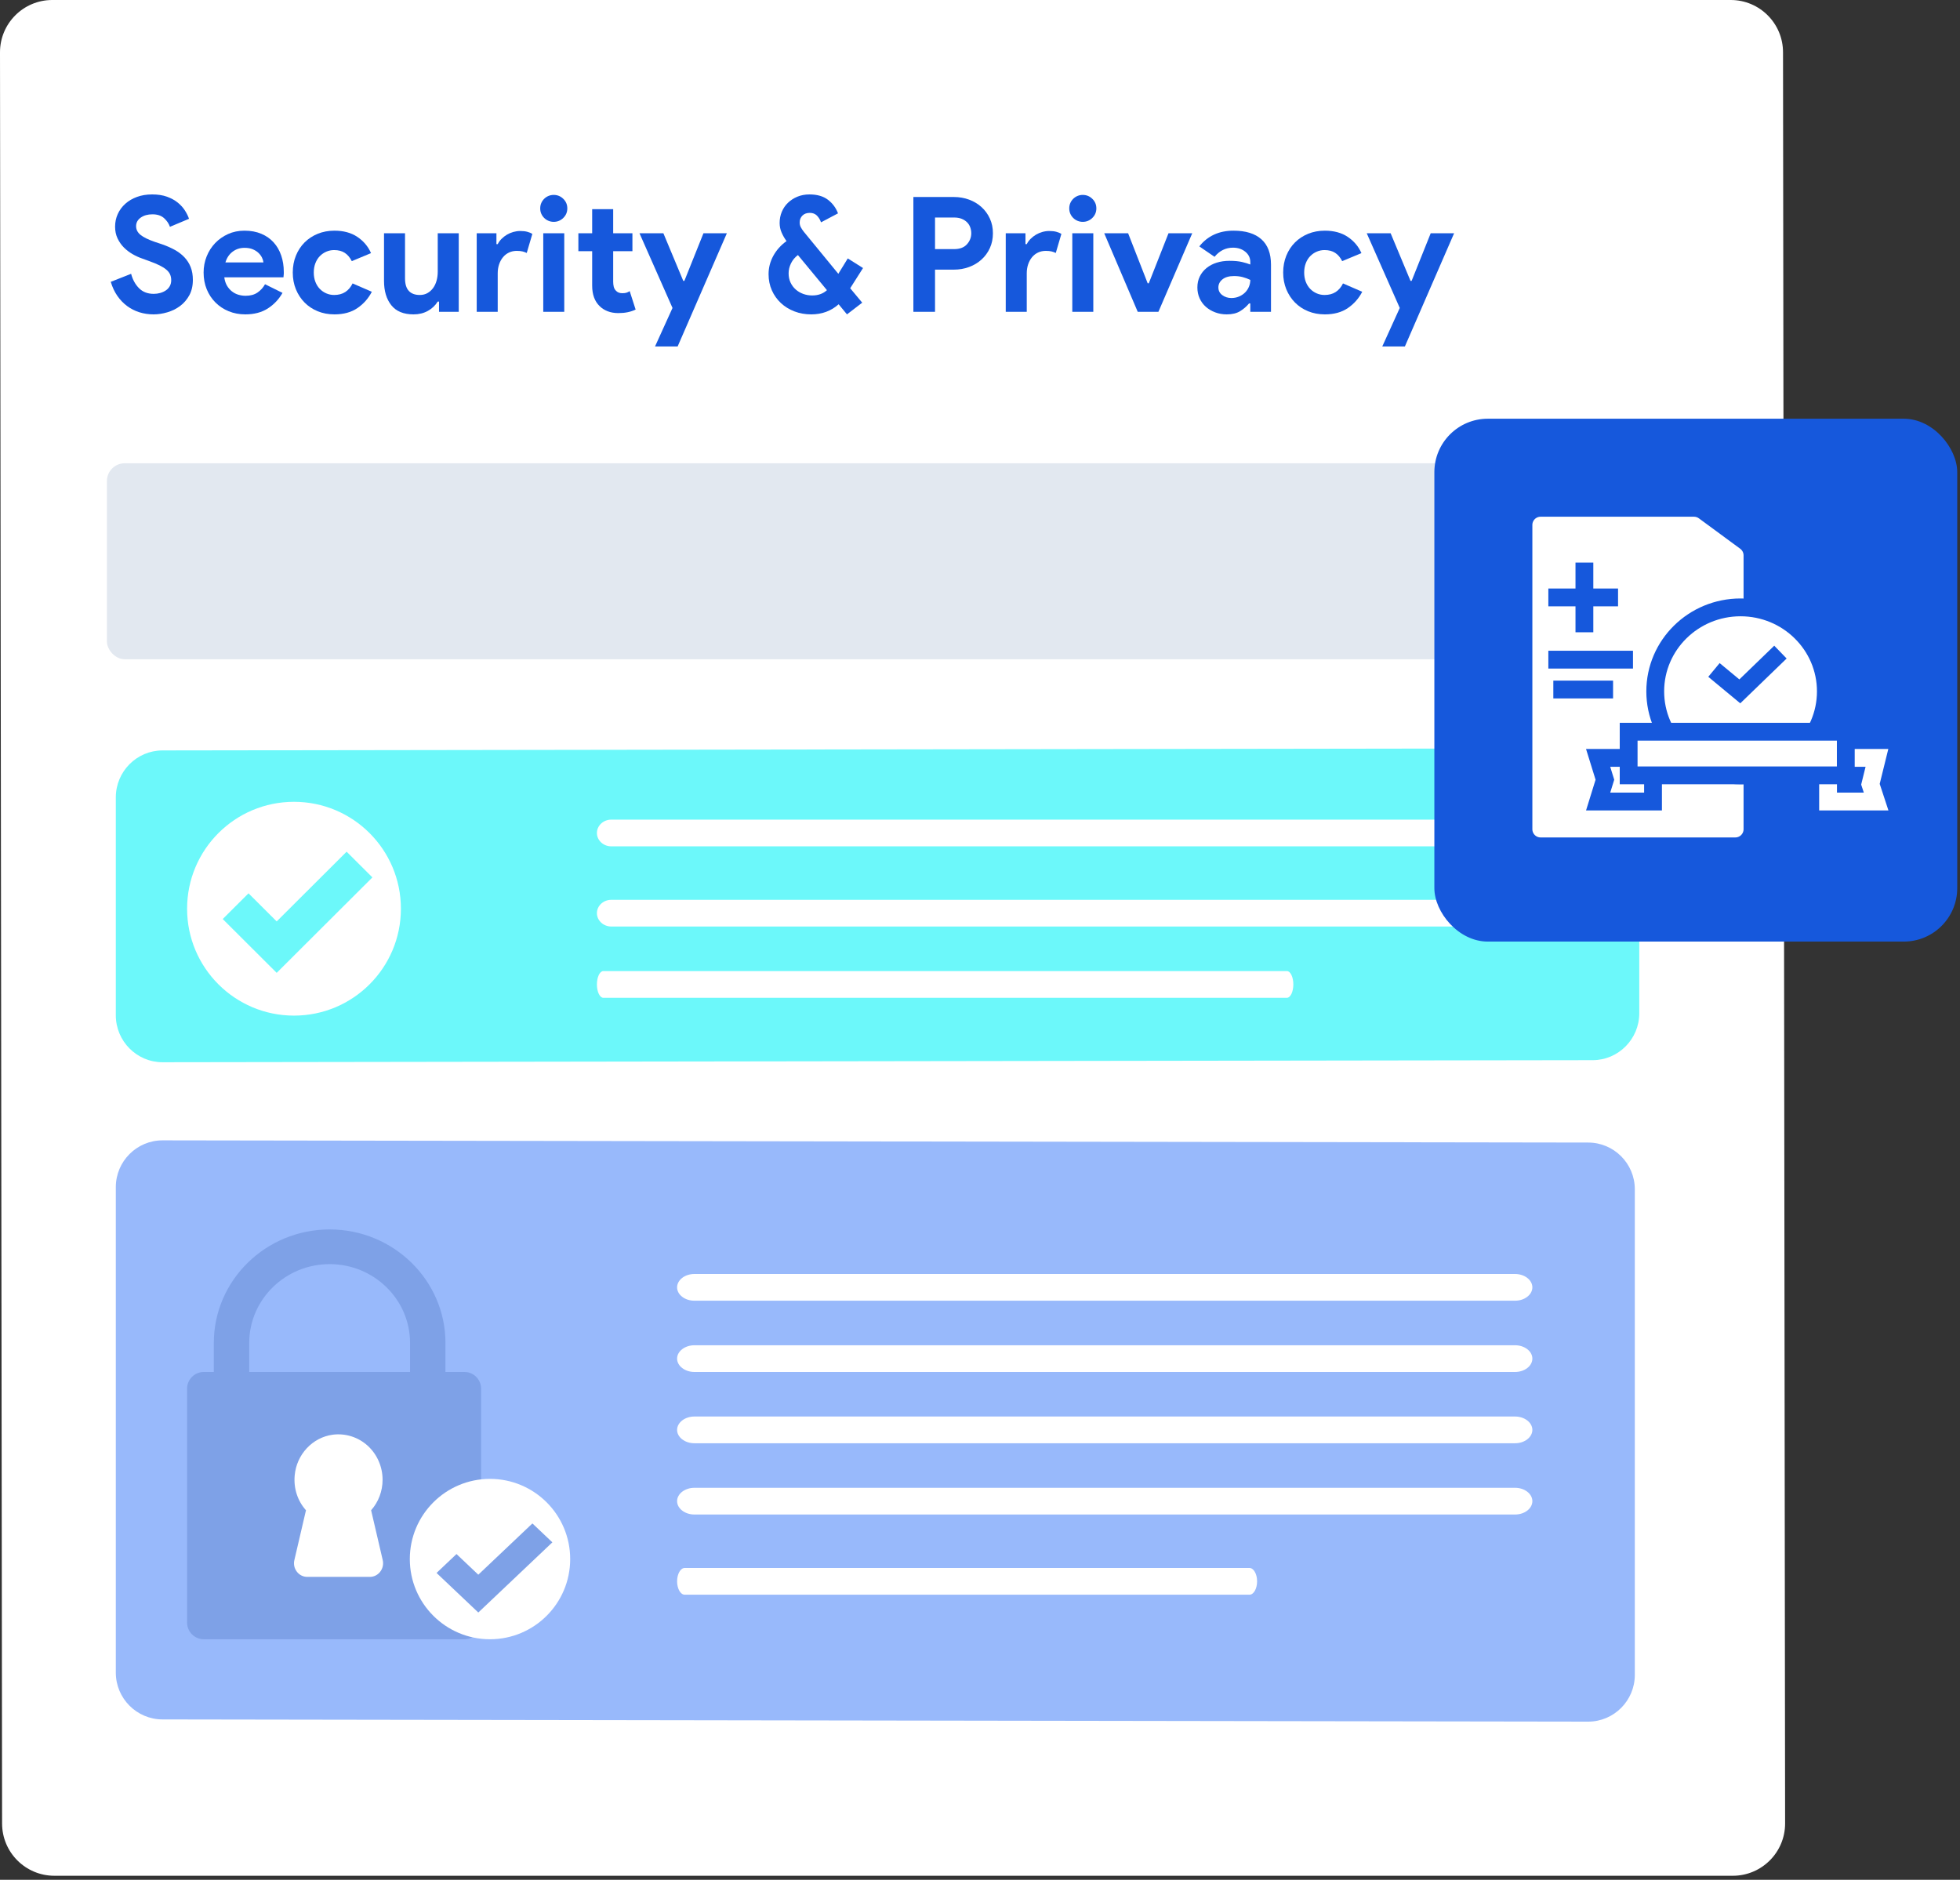
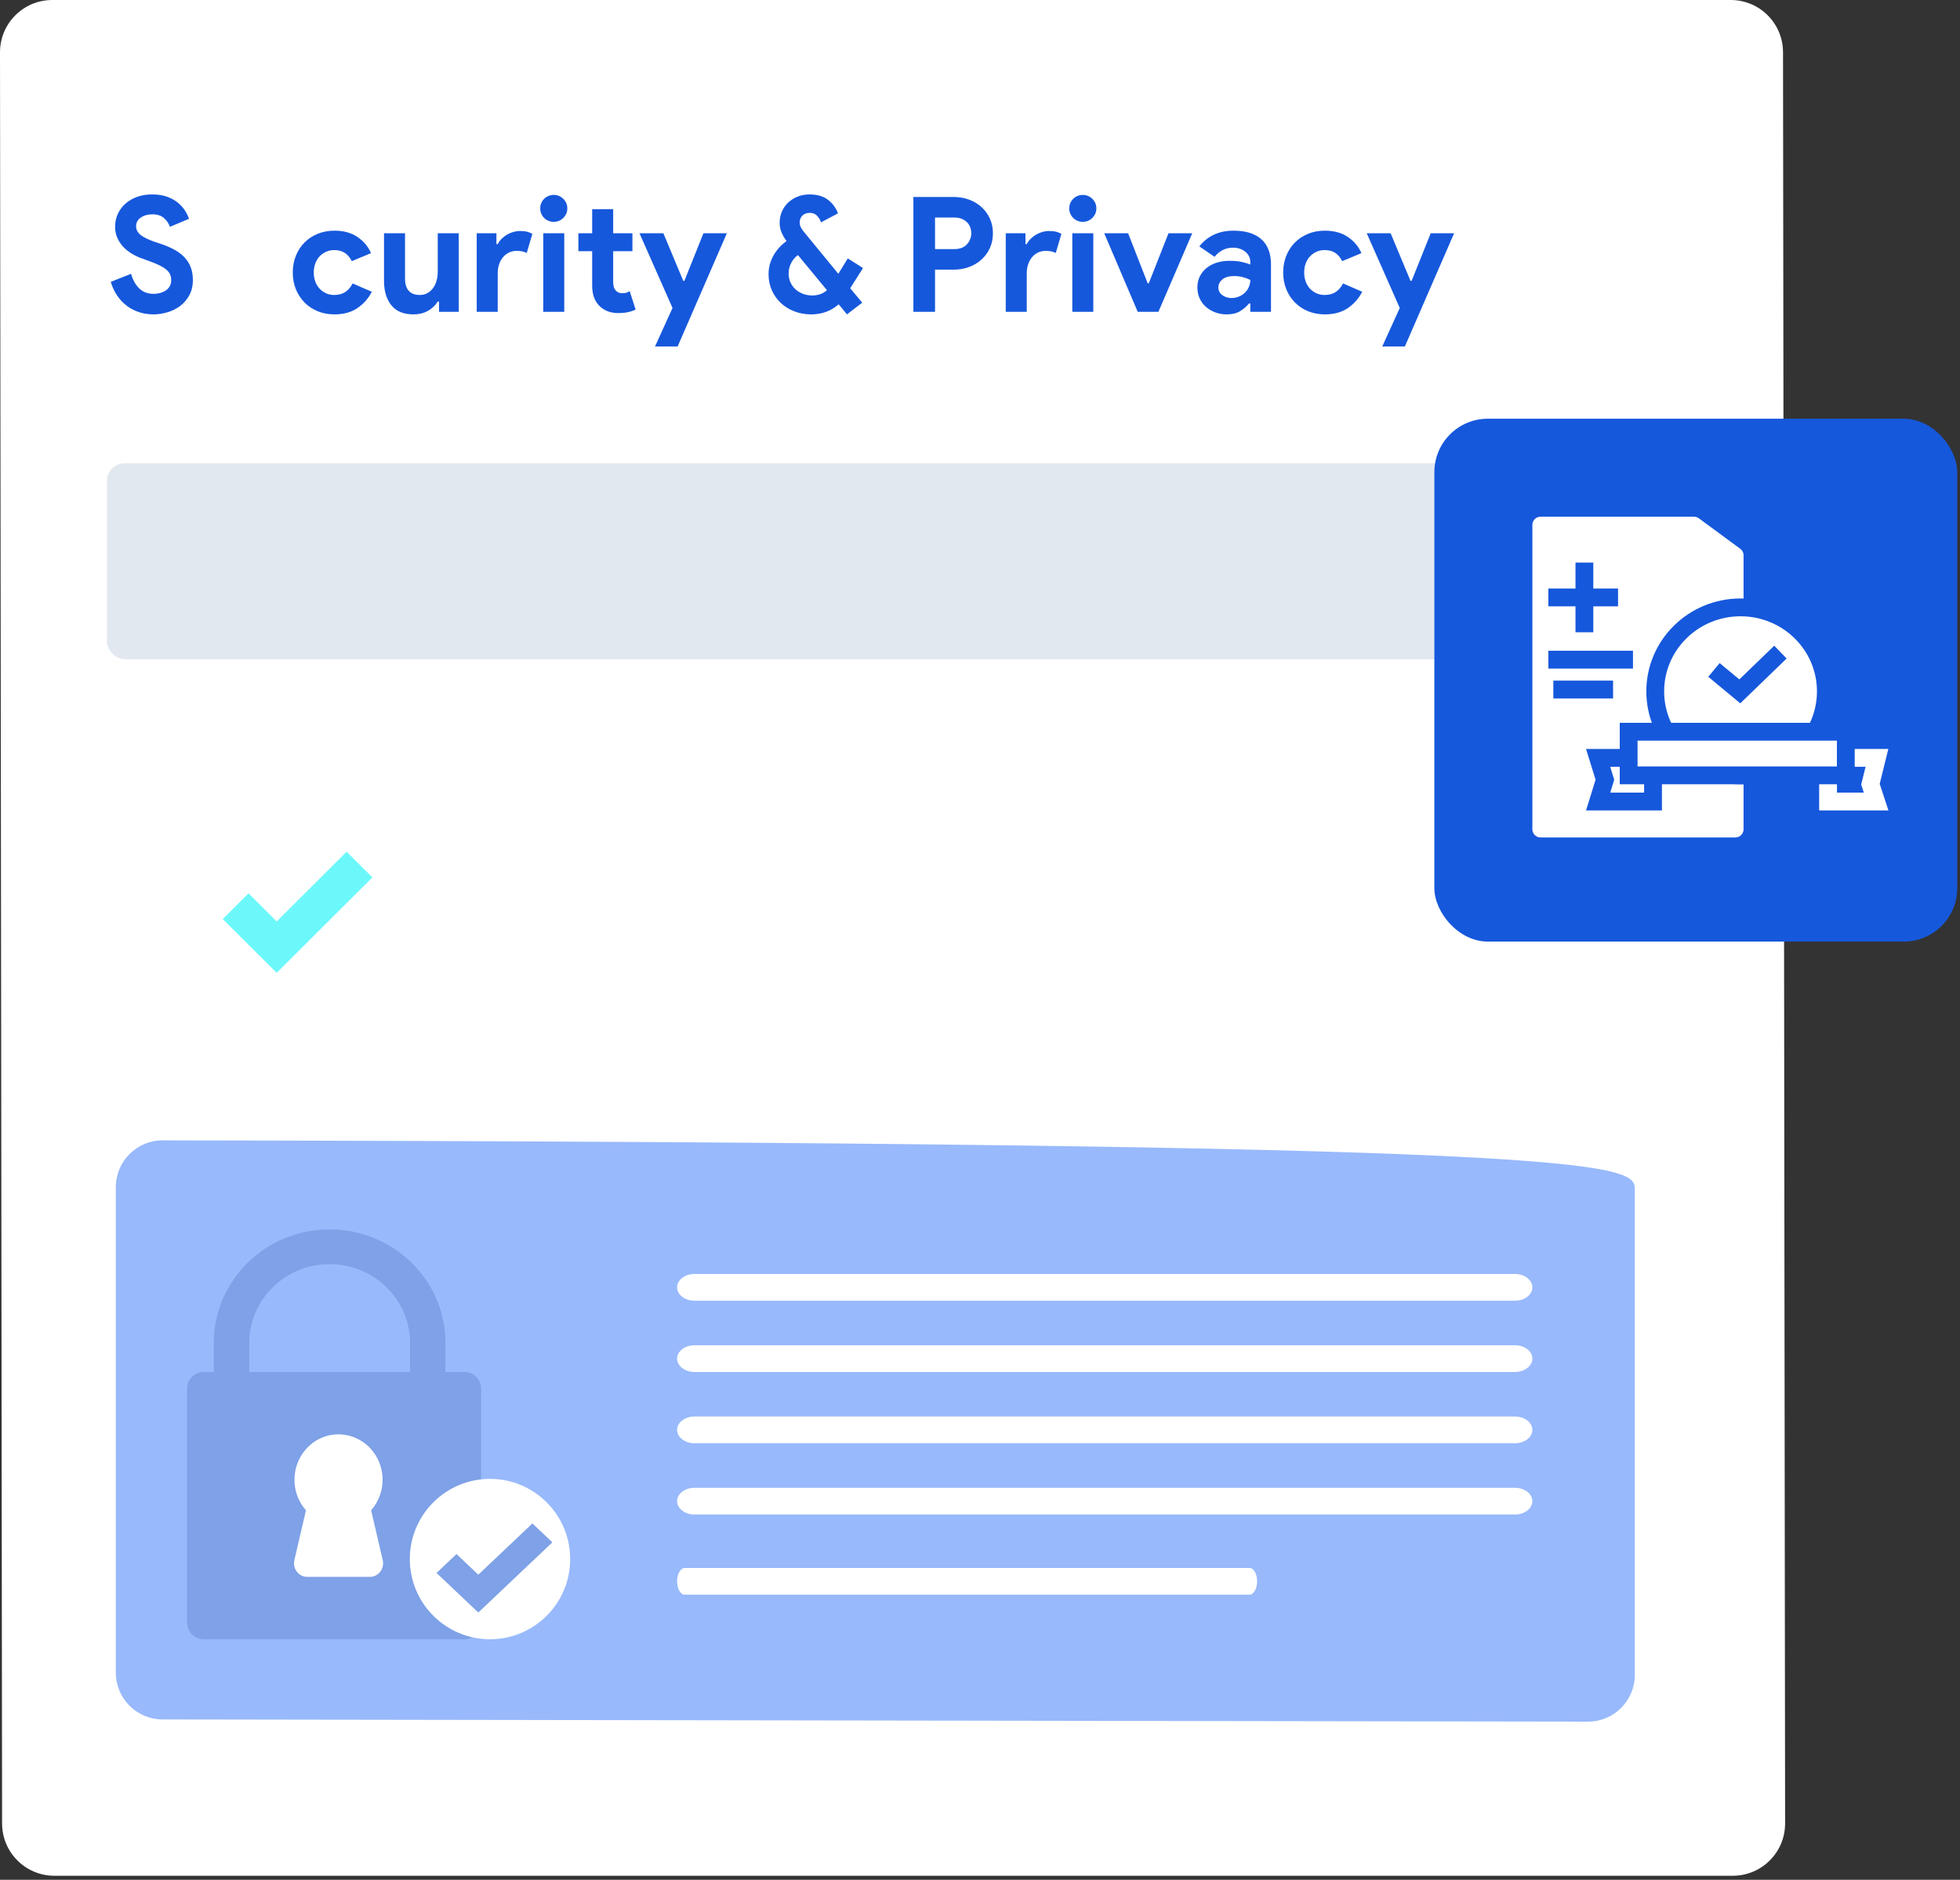
<svg xmlns="http://www.w3.org/2000/svg" width="220px" height="211px" viewBox="0 0 220 211" version="1.1">
  <rect x="0" y="0" width="220" height="211" fill="#333333" stroke="none" />
  <title>Group 29</title>
  <g id="Page-1" stroke="none" stroke-width="1" fill="none" fill-rule="evenodd">
    <g id="Clinical-Laboratory-Workflows" transform="translate(-327, -8091)">
      <g id="Group-29" transform="translate(327, 8091)">
        <g id="Group-28">
          <g id="Group-59">
            <g id="path-1-link" fill="#FFFFFF">
              <path d="M5.869,0 L194.266,0 C197.508,0 200.135,2.628 200.135,5.869 L200.369,204.679 C200.369,207.92 197.741,210.548 194.5,210.548 L6.103,210.548 C2.861,210.548 0.234,207.92 0.234,204.679 L0,5.869 C0,2.628 2.628,0 5.869,0 Z" id="path-1" />
            </g>
            <circle id="Oval" fill="#FFFFFF" fill-rule="nonzero" cx="12.795" cy="10.921" r="2.843" />
            <circle id="Oval-Copy-7" fill="#FFFFFF" fill-rule="nonzero" cx="21.325" cy="10.921" r="2.843" />
            <circle id="Oval-Copy-8" fill="#FFFFFF" fill-rule="nonzero" cx="29.855" cy="10.921" r="2.843" />
            <g id="Mask" transform="translate(7.127, 0.048)" />
            <g id="Group-49" transform="translate(13, 128)">
-               <path d="M170.5,60 C170.5,62.892 168.152,65.248 165.266,65.248 L5.245,65 C2.354,65 0,62.645 0,59.752 L0,5.248 C0,2.355 2.354,0 5.245,0 L165.266,0.248 C168.152,0.248 170.5,2.603 170.5,5.495 L170.5,60 Z" id="Fill-60" fill="#98B9FB" />
+               <path d="M170.5,60 C170.5,62.892 168.152,65.248 165.266,65.248 L5.245,65 C2.354,65 0,62.645 0,59.752 L0,5.248 C0,2.355 2.354,0 5.245,0 C168.152,0.248 170.5,2.603 170.5,5.495 L170.5,60 Z" id="Fill-60" fill="#98B9FB" />
              <g id="Group-51" transform="translate(8, 10)">
                <path d="M33,17.872 L33,44.128 C33,45.159 32.164,46 31.131,46 L1.869,46 C0.837,46 0,45.159 0,44.128 L0,17.872 C0,16.841 0.837,16 1.869,16 L31.131,16 C32.164,16 33,16.841 33,17.872" id="Fill-65" fill="#7EA1E7" />
                <path d="M29,16 L25.026,16 L25.026,12.737 C25.026,7.861 20.977,3.894 16,3.894 C11.023,3.894 6.974,7.861 6.974,12.737 L6.974,16 L3,16 L3,12.737 C3,5.714 8.832,0 16,0 C23.168,0 29,5.714 29,12.737 L29,16" id="Fill-66" fill="#7EA1E7" />
                <path d="M21.681,38.416 C21.395,38.789 20.971,39 20.514,39 L13.487,39 C13.03,39 12.605,38.789 12.32,38.416 C12.034,38.047 11.934,37.57 12.043,37.109 L13.344,31.522 C12.396,30.456 11.948,29.071 12.077,27.616 C12.282,25.258 14.087,23.332 16.369,23.038 C17.788,22.861 19.213,23.313 20.275,24.281 C21.333,25.249 21.943,26.639 21.943,28.098 C21.943,29.366 21.49,30.579 20.656,31.522 L21.957,37.109 C22.067,37.57 21.962,38.047 21.681,38.416" id="Fill-67" fill="#FFFFFF" />
                <path d="M43,37 C43,41.97 38.971,46 34,46 C29.03,46 25,41.97 25,37 C25,32.03 29.03,28 34,28 C38.971,28 43,32.03 43,37" id="Fill-69" fill="#FFFFFF" />
                <polyline id="Fill-70" fill="#7EA1E7" points="32.687 43 28 38.558 30.24 36.436 32.687 38.755 38.76 33 41 35.122 32.687 43" />
              </g>
              <path d="M159,40.499 C159,40.911 158.783,41.286 158.428,41.56 C158.078,41.831 157.592,42 157.057,42 L64.947,42 C63.877,42 63,41.324 63,40.499 C63,40.086 63.22,39.712 63.571,39.441 C63.926,39.17 64.412,39 64.947,39 L157.057,39 C158.126,39 159,39.674 159,40.499" id="Fill-71" fill="#FFFFFF" />
              <path d="M63,32.502 C63,32.089 63.221,31.715 63.572,31.441 C63.922,31.17 64.408,31 64.943,31 L157.057,31 C158.126,31 159,31.677 159,32.502 C159,32.914 158.779,33.288 158.428,33.559 C158.078,33.833 157.592,34 157.057,34 L64.943,34 C63.874,34 63,33.326 63,32.502" id="Fill-72" fill="#FFFFFF" />
              <path d="M128.103,49.499 C128.103,49.911 128.007,50.286 127.852,50.56 C127.697,50.831 127.484,51 127.25,51 L63.854,51 C63.385,51 63,50.324 63,49.499 C63,49.086 63.097,48.712 63.251,48.441 C63.407,48.167 63.62,48 63.854,48 L127.25,48 C127.718,48 128.103,48.674 128.103,49.499" id="Fill-73" fill="#FFFFFF" />
              <path d="M159,24.498 C159,24.911 158.784,25.285 158.429,25.559 C158.078,25.83 157.593,26 157.057,26 L64.947,26 C63.878,26 63,25.323 63,24.498 C63,24.086 63.221,23.712 63.572,23.441 C63.926,23.17 64.412,23 64.947,23 L157.057,23 C158.127,23 159,23.674 159,24.498" id="Fill-74" fill="#FFFFFF" />
              <path d="M63,16.501 C63,16.089 63.221,15.714 63.571,15.44 C63.922,15.169 64.408,15 64.943,15 L157.056,15 C158.126,15 159,15.676 159,16.501 C159,16.914 158.779,17.288 158.428,17.559 C158.078,17.833 157.592,18 157.056,18 L64.943,18 C63.873,18 63,17.326 63,16.501" id="Fill-75" fill="#FFFFFF" />
            </g>
            <g id="Group-50" transform="translate(13, 84)">
-               <path d="M171,29.733 C171,32.637 168.652,35 165.766,35 L5.245,35.233 C2.354,35.233 0,32.869 0,29.965 L0,5.5 C0,2.597 2.354,0.233 5.245,0.233 L165.766,0 C168.652,0 171,2.364 171,5.267 L171,29.733 Z" id="Fill-76" fill="#6CF8FA" />
              <g id="Group-46" transform="translate(8, 6)">
                <path d="M24,12 C24,18.628 18.627,24 12,24 C5.373,24 0,18.628 0,12 C0,5.372 5.373,0 12,0 C18.627,0 24,5.372 24,12" id="Fill-81" fill="#FFFFFF" />
                <polyline id="Fill-82" fill="#6CF8FA" points="10.057 19.2 4 13.159 6.894 10.273 10.057 13.427 17.906 5.6 20.8 8.486 10.057 19.2" />
              </g>
              <g id="Group-41" transform="translate(54, 8)" fill="#FFFFFF">
                <path d="M103,10.498 C103,10.911 102.82,11.285 102.525,11.559 C102.234,11.83 101.83,12 101.386,12 L1.617,12 C0.729,12 0,11.323 0,10.498 C0,10.086 0.183,9.711 0.474,9.44 C0.77,9.169 1.173,9 1.617,9 L101.386,9 C102.274,9 103,9.674 103,10.498" id="Fill-83" />
                <path d="M0,1.501 C0,1.089 0.183,0.714 0.475,0.44 C0.766,0.169 1.17,0 1.615,0 L101.386,0 C102.274,0 103,0.676 103,1.501 C103,1.914 102.817,2.289 102.525,2.559 C102.234,2.833 101.83,3 101.386,3 L1.615,3 C0.726,3 0,2.326 0,1.501" id="Fill-84" />
                <path d="M78.17,18.498 C78.17,18.911 78.088,19.285 77.959,19.559 C77.828,19.83 77.649,20 77.452,20 L0.718,20 C0.324,20 1.0658141e-13,19.323 1.0658141e-13,18.498 C1.0658141e-13,18.086 0.081,17.711 0.211,17.44 C0.342,17.167 0.521,17 0.718,17 L77.452,17 C77.846,17 78.17,17.674 78.17,18.498" id="Fill-85" />
              </g>
            </g>
            <rect id="Rectangle" fill="#E2E8F0" x="12" y="52" width="172" height="22" rx="2" />
          </g>
          <g id="path-9-link" transform="translate(161, 47)">
            <rect id="path-9" fill="#1658DC" x="0" y="0" width="58.69" height="58.69" rx="6" />
            <g id="Compliance" transform="translate(10, 10)" stroke-width="2">
              <path d="M19.14,0 C19.551,0 19.951,0.131 20.282,0.375 L20.282,0.375 L24.922,3.788 C25.415,4.151 25.706,4.725 25.706,5.336 L25.706,5.336 L25.706,36.077 C25.706,36.608 25.49,37.089 25.142,37.437 C24.793,37.785 24.312,38 23.78,38 L23.78,38 L1.926,38 C1.394,38 0.913,37.785 0.564,37.437 C0.216,37.089 0,36.608 0,36.077 L0,36.077 L0,1.923 C0,1.392 0.216,0.911 0.564,0.563 C0.913,0.215 1.394,0 1.926,0 L1.926,0 L19.14,0 Z" id="Rectangle" stroke="#1658DC" fill="#FFFFFF" fill-rule="nonzero" />
              <g id="Group-102" transform="translate(2.794, 6.147)" stroke="#1658DC">
                <line x1="4.047" y1="7.824" x2="4.047" y2="0" id="Path-44" />
                <line x1="0" y1="3.912" x2="7.824" y2="3.912" id="Path-45" />
              </g>
              <g id="Group-99" transform="translate(8.382, 11.176)">
                <ellipse id="Oval" stroke="#1658DC" fill="#FFFFFF" fill-rule="nonzero" cx="15.986" cy="9.428" rx="9.576" ry="9.428" />
                <polygon id="Rectangle-Copy-12" stroke="#FFFFFF" fill="#1658DC" fill-rule="nonzero" points="31.294 16.896 30.565 19.851 31.204 21.794 25.81 21.794 25.81 16.896" />
                <polygon id="Rectangle-Copy-16" stroke="#1658DC" fill="#FFFFFF" fill-rule="nonzero" points="6.162 16.896 6.162 21.794 0 21.794 0.76 19.345 0 16.896" />
                <rect id="Rectangle" stroke="#1658DC" fill="#FFFFFF" fill-rule="nonzero" x="3.425" y="13.957" width="24.375" height="4.898" />
                <polyline id="Path-50" stroke="#1658DC" points="13.001 7.024 15.903 9.428 20.463 5.02" />
              </g>
              <line x1="2.794" y1="17.044" x2="12.294" y2="17.044" id="Path-3" stroke="#1658DC" />
              <line x1="3.353" y1="20.397" x2="10.059" y2="20.397" id="Path-3-Copy" stroke="#1658DC" />
            </g>
          </g>
        </g>
        <g id="Security-&amp;-Privacy" transform="translate(12.432, 21.824)" fill="#1658DC" fill-rule="nonzero">
          <path d="M4.806,13.464 C4.254,13.464 3.726,13.386 3.222,13.23 C2.718,13.074 2.256,12.84 1.836,12.528 C1.416,12.216 1.05,11.835 0.738,11.385 C0.426,10.935 0.18,10.41 0,9.81 L2.286,8.91 C2.454,9.558 2.748,10.095 3.168,10.521 C3.588,10.947 4.14,11.16 4.824,11.16 C5.076,11.16 5.319,11.127 5.553,11.061 C5.787,10.995 5.997,10.899 6.183,10.773 C6.369,10.647 6.516,10.488 6.624,10.296 C6.732,10.104 6.786,9.882 6.786,9.63 C6.786,9.39 6.744,9.174 6.66,8.982 C6.576,8.79 6.435,8.61 6.237,8.442 C6.039,8.274 5.781,8.112 5.463,7.956 C5.145,7.8 4.752,7.638 4.284,7.47 L3.492,7.182 C3.144,7.062 2.793,6.9 2.439,6.696 C2.085,6.492 1.764,6.246 1.476,5.958 C1.188,5.67 0.951,5.331 0.765,4.941 C0.579,4.551 0.486,4.11 0.486,3.618 C0.486,3.114 0.585,2.643 0.783,2.205 C0.981,1.767 1.263,1.383 1.629,1.053 C1.995,0.723 2.433,0.465 2.943,0.279 C3.453,0.093 4.02,0 4.644,0 C5.292,0 5.853,0.087 6.327,0.261 C6.801,0.435 7.203,0.657 7.533,0.927 C7.863,1.197 8.13,1.494 8.334,1.818 C8.538,2.142 8.688,2.448 8.784,2.736 L6.642,3.636 C6.522,3.276 6.303,2.952 5.985,2.664 C5.667,2.376 5.232,2.232 4.68,2.232 C4.152,2.232 3.714,2.355 3.366,2.601 C3.018,2.847 2.844,3.168 2.844,3.564 C2.844,3.948 3.012,4.275 3.348,4.545 C3.684,4.815 4.218,5.076 4.95,5.328 L5.76,5.598 C6.276,5.778 6.747,5.985 7.173,6.219 C7.599,6.453 7.965,6.732 8.271,7.056 C8.577,7.38 8.811,7.749 8.973,8.163 C9.135,8.577 9.216,9.054 9.216,9.594 C9.216,10.266 9.081,10.845 8.811,11.331 C8.541,11.817 8.196,12.216 7.776,12.528 C7.356,12.84 6.882,13.074 6.354,13.23 C5.826,13.386 5.31,13.464 4.806,13.464 Z" id="Path" />
-           <path d="M19.278,11.052 C18.87,11.772 18.321,12.354 17.631,12.798 C16.941,13.242 16.098,13.464 15.102,13.464 C14.43,13.464 13.809,13.347 13.239,13.113 C12.669,12.879 12.174,12.552 11.754,12.132 C11.334,11.712 11.007,11.217 10.773,10.647 C10.539,10.077 10.422,9.45 10.422,8.766 C10.422,8.13 10.536,7.527 10.764,6.957 C10.992,6.387 11.31,5.889 11.718,5.463 C12.126,5.037 12.609,4.698 13.167,4.446 C13.725,4.194 14.34,4.068 15.012,4.068 C15.72,4.068 16.35,4.185 16.902,4.419 C17.454,4.653 17.916,4.977 18.288,5.391 C18.66,5.805 18.942,6.294 19.134,6.858 C19.326,7.422 19.422,8.034 19.422,8.694 C19.422,8.778 19.422,8.85 19.422,8.91 C19.41,8.982 19.404,9.048 19.404,9.108 C19.392,9.168 19.386,9.234 19.386,9.306 L12.744,9.306 C12.792,9.666 12.891,9.975 13.041,10.233 C13.191,10.491 13.377,10.707 13.599,10.881 C13.821,11.055 14.064,11.181 14.328,11.259 C14.592,11.337 14.862,11.376 15.138,11.376 C15.678,11.376 16.125,11.253 16.479,11.007 C16.833,10.761 17.112,10.452 17.316,10.08 L19.278,11.052 Z M17.136,7.632 C17.124,7.476 17.073,7.302 16.983,7.11 C16.893,6.918 16.761,6.738 16.587,6.57 C16.413,6.402 16.197,6.264 15.939,6.156 C15.681,6.048 15.372,5.994 15.012,5.994 C14.508,5.994 14.064,6.138 13.68,6.426 C13.296,6.714 13.026,7.116 12.87,7.632 L17.136,7.632 Z" id="Shape" />
          <path d="M29.304,10.926 C28.92,11.67 28.383,12.279 27.693,12.753 C27.003,13.227 26.142,13.464 25.11,13.464 C24.426,13.464 23.799,13.347 23.229,13.113 C22.659,12.879 22.167,12.552 21.753,12.132 C21.339,11.712 21.015,11.217 20.781,10.647 C20.547,10.077 20.43,9.45 20.43,8.766 C20.43,8.082 20.547,7.452 20.781,6.876 C21.015,6.3 21.339,5.805 21.753,5.391 C22.167,4.977 22.659,4.653 23.229,4.419 C23.799,4.185 24.426,4.068 25.11,4.068 C26.13,4.068 26.988,4.302 27.684,4.77 C28.38,5.238 28.89,5.844 29.214,6.588 L27.054,7.488 C26.85,7.08 26.589,6.771 26.271,6.561 C25.953,6.351 25.554,6.246 25.074,6.246 C24.762,6.246 24.468,6.306 24.192,6.426 C23.916,6.546 23.673,6.714 23.463,6.93 C23.253,7.146 23.088,7.41 22.968,7.722 C22.848,8.034 22.788,8.382 22.788,8.766 C22.788,9.15 22.848,9.498 22.968,9.81 C23.088,10.122 23.253,10.386 23.463,10.602 C23.673,10.818 23.916,10.986 24.192,11.106 C24.468,11.226 24.762,11.286 25.074,11.286 C25.566,11.286 25.983,11.175 26.325,10.953 C26.667,10.731 26.94,10.41 27.144,9.99 L29.304,10.926 Z" id="Path" />
          <path d="M36.846,12.024 L36.702,12.024 C36.426,12.468 36.054,12.819 35.586,13.077 C35.118,13.335 34.584,13.464 33.984,13.464 C32.868,13.464 32.037,13.122 31.491,12.438 C30.945,11.754 30.672,10.842 30.672,9.702 L30.672,4.356 L33.03,4.356 L33.03,9.414 C33.03,10.05 33.171,10.521 33.453,10.827 C33.735,11.133 34.146,11.286 34.686,11.286 C35.01,11.286 35.295,11.217 35.541,11.079 C35.787,10.941 35.997,10.755 36.171,10.521 C36.345,10.287 36.477,10.011 36.567,9.693 C36.657,9.375 36.702,9.036 36.702,8.676 L36.702,4.356 L39.06,4.356 L39.06,13.176 L36.846,13.176 L36.846,12.024 Z" id="Path" />
          <path d="M41.076,4.356 L43.29,4.356 L43.29,5.58 L43.434,5.58 C43.542,5.364 43.686,5.166 43.866,4.986 C44.046,4.806 44.247,4.65 44.469,4.518 C44.691,4.386 44.931,4.284 45.189,4.212 C45.447,4.14 45.702,4.104 45.954,4.104 C46.266,4.104 46.533,4.134 46.755,4.194 C46.977,4.254 47.166,4.332 47.322,4.428 L46.692,6.57 C46.548,6.498 46.389,6.441 46.215,6.399 C46.041,6.357 45.828,6.336 45.576,6.336 C45.252,6.336 44.958,6.399 44.694,6.525 C44.43,6.651 44.205,6.828 44.019,7.056 C43.833,7.284 43.689,7.551 43.587,7.857 C43.485,8.163 43.434,8.496 43.434,8.856 L43.434,13.176 L41.076,13.176 L41.076,4.356 Z" id="Path" />
          <path d="M49.716,3.078 C49.512,3.078 49.317,3.039 49.131,2.961 C48.945,2.883 48.783,2.775 48.645,2.637 C48.507,2.499 48.399,2.34 48.321,2.16 C48.243,1.98 48.204,1.782 48.204,1.566 C48.204,1.35 48.243,1.152 48.321,0.972 C48.399,0.792 48.507,0.633 48.645,0.495 C48.783,0.357 48.945,0.249 49.131,0.171 C49.317,0.093 49.512,0.054 49.716,0.054 C50.136,0.054 50.496,0.201 50.796,0.495 C51.096,0.789 51.246,1.146 51.246,1.566 C51.246,1.986 51.096,2.343 50.796,2.637 C50.496,2.931 50.136,3.078 49.716,3.078 Z M48.546,13.176 L48.546,4.356 L50.904,4.356 L50.904,13.176 L48.546,13.176 Z" id="Shape" />
          <path d="M54.036,6.372 L52.488,6.372 L52.488,4.356 L54.036,4.356 L54.036,1.656 L56.394,1.656 L56.394,4.356 L58.554,4.356 L58.554,6.372 L56.394,6.372 L56.394,9.792 C56.394,9.996 56.415,10.185 56.457,10.359 C56.499,10.533 56.58,10.68 56.7,10.8 C56.868,10.992 57.108,11.088 57.42,11.088 C57.624,11.088 57.786,11.067 57.906,11.025 C58.026,10.983 58.14,10.926 58.248,10.854 L58.914,12.924 C58.638,13.056 58.341,13.155 58.023,13.221 C57.705,13.287 57.354,13.32 56.97,13.32 C56.526,13.32 56.127,13.251 55.773,13.113 C55.419,12.975 55.122,12.786 54.882,12.546 C54.318,12.006 54.036,11.238 54.036,10.242 L54.036,6.372 Z" id="Path" />
          <polygon id="Path" points="63.054 12.744 59.346 4.356 62.028 4.356 64.26 9.702 64.386 9.702 66.528 4.356 69.156 4.356 63.63 17.064 61.092 17.064" />
          <path d="M82.998,10.53 L84.348,12.15 L82.638,13.464 L81.702,12.33 C80.85,13.086 79.824,13.464 78.624,13.464 C77.952,13.464 77.325,13.353 76.743,13.131 C76.161,12.909 75.654,12.597 75.222,12.195 C74.79,11.793 74.451,11.316 74.205,10.764 C73.959,10.212 73.836,9.606 73.836,8.946 C73.836,8.226 74.013,7.542 74.367,6.894 C74.721,6.246 75.216,5.694 75.852,5.238 C75.624,4.926 75.438,4.602 75.294,4.266 C75.15,3.93 75.078,3.576 75.078,3.204 C75.078,2.76 75.159,2.343 75.321,1.953 C75.483,1.563 75.714,1.224 76.014,0.936 C76.314,0.648 76.668,0.42 77.076,0.252 C77.484,0.084 77.934,0 78.426,0 C79.29,0 79.983,0.201 80.505,0.603 C81.027,1.005 81.402,1.512 81.63,2.124 L79.722,3.132 C79.626,2.844 79.476,2.595 79.272,2.385 C79.068,2.175 78.798,2.07 78.462,2.07 C78.114,2.07 77.838,2.172 77.634,2.376 C77.43,2.58 77.328,2.838 77.328,3.15 C77.328,3.342 77.37,3.519 77.454,3.681 C77.538,3.843 77.652,4.014 77.796,4.194 L81.666,8.91 L82.728,7.182 L84.438,8.262 L82.998,10.53 Z M78.732,11.34 C79.404,11.34 79.956,11.142 80.388,10.746 L77.13,6.804 C76.794,7.056 76.536,7.365 76.356,7.731 C76.176,8.097 76.086,8.472 76.086,8.856 C76.086,9.24 76.158,9.585 76.302,9.891 C76.446,10.197 76.641,10.458 76.887,10.674 C77.133,10.89 77.415,11.055 77.733,11.169 C78.051,11.283 78.384,11.34 78.732,11.34 Z" id="Shape" />
          <path d="M90.09,13.176 L90.09,0.288 L94.626,0.288 C95.238,0.288 95.811,0.387 96.345,0.585 C96.879,0.783 97.344,1.062 97.74,1.422 C98.136,1.782 98.448,2.211 98.676,2.709 C98.904,3.207 99.018,3.756 99.018,4.356 C99.018,4.968 98.904,5.523 98.676,6.021 C98.448,6.519 98.136,6.948 97.74,7.308 C97.344,7.668 96.879,7.947 96.345,8.145 C95.811,8.343 95.238,8.442 94.626,8.442 L92.52,8.442 L92.52,13.176 L90.09,13.176 Z M94.662,6.138 C95.298,6.138 95.778,5.958 96.102,5.598 C96.426,5.238 96.588,4.824 96.588,4.356 C96.588,4.128 96.549,3.906 96.471,3.69 C96.393,3.474 96.273,3.285 96.111,3.123 C95.949,2.961 95.748,2.832 95.508,2.736 C95.268,2.64 94.986,2.592 94.662,2.592 L92.52,2.592 L92.52,6.138 L94.662,6.138 Z" id="Shape" />
          <path d="M100.458,4.356 L102.672,4.356 L102.672,5.58 L102.816,5.58 C102.924,5.364 103.068,5.166 103.248,4.986 C103.428,4.806 103.629,4.65 103.851,4.518 C104.073,4.386 104.313,4.284 104.571,4.212 C104.829,4.14 105.084,4.104 105.336,4.104 C105.648,4.104 105.915,4.134 106.137,4.194 C106.359,4.254 106.548,4.332 106.704,4.428 L106.074,6.57 C105.93,6.498 105.771,6.441 105.597,6.399 C105.423,6.357 105.21,6.336 104.958,6.336 C104.634,6.336 104.34,6.399 104.076,6.525 C103.812,6.651 103.587,6.828 103.401,7.056 C103.215,7.284 103.071,7.551 102.969,7.857 C102.867,8.163 102.816,8.496 102.816,8.856 L102.816,13.176 L100.458,13.176 L100.458,4.356 Z" id="Path" />
          <path d="M109.098,3.078 C108.894,3.078 108.699,3.039 108.513,2.961 C108.327,2.883 108.165,2.775 108.027,2.637 C107.889,2.499 107.781,2.34 107.703,2.16 C107.625,1.98 107.586,1.782 107.586,1.566 C107.586,1.35 107.625,1.152 107.703,0.972 C107.781,0.792 107.889,0.633 108.027,0.495 C108.165,0.357 108.327,0.249 108.513,0.171 C108.699,0.093 108.894,0.054 109.098,0.054 C109.518,0.054 109.878,0.201 110.178,0.495 C110.478,0.789 110.628,1.146 110.628,1.566 C110.628,1.986 110.478,2.343 110.178,2.637 C109.878,2.931 109.518,3.078 109.098,3.078 Z M107.928,13.176 L107.928,4.356 L110.286,4.356 L110.286,13.176 L107.928,13.176 Z" id="Shape" />
          <polygon id="Path" points="111.51 4.356 114.192 4.356 116.388 9.972 116.514 9.972 118.728 4.356 121.392 4.356 117.594 13.176 115.272 13.176" />
          <path d="M127.908,12.24 L127.764,12.24 C127.488,12.576 127.155,12.864 126.765,13.104 C126.375,13.344 125.874,13.464 125.262,13.464 C124.806,13.464 124.377,13.389 123.975,13.239 C123.573,13.089 123.222,12.882 122.922,12.618 C122.622,12.354 122.388,12.036 122.22,11.664 C122.052,11.292 121.968,10.884 121.968,10.44 C121.968,9.984 122.058,9.573 122.238,9.207 C122.418,8.841 122.67,8.526 122.994,8.262 C123.318,7.998 123.699,7.797 124.137,7.659 C124.575,7.521 125.052,7.452 125.568,7.452 C126.144,7.452 126.618,7.497 126.99,7.587 C127.362,7.677 127.668,7.77 127.908,7.866 L127.908,7.596 C127.908,7.128 127.722,6.741 127.35,6.435 C126.978,6.129 126.516,5.976 125.964,5.976 C125.148,5.976 124.458,6.318 123.894,7.002 L122.184,5.832 C123.12,4.656 124.398,4.068 126.018,4.068 C127.386,4.068 128.43,4.389 129.15,5.031 C129.87,5.673 130.23,6.624 130.23,7.884 L130.23,13.176 L127.908,13.176 L127.908,12.24 Z M127.908,9.594 C127.632,9.462 127.347,9.357 127.053,9.279 C126.759,9.201 126.438,9.162 126.09,9.162 C125.526,9.162 125.091,9.285 124.785,9.531 C124.479,9.777 124.326,10.08 124.326,10.44 C124.326,10.8 124.473,11.088 124.767,11.304 C125.061,11.52 125.4,11.628 125.784,11.628 C126.096,11.628 126.384,11.571 126.648,11.457 C126.912,11.343 127.137,11.193 127.323,11.007 C127.509,10.821 127.653,10.605 127.755,10.359 C127.857,10.113 127.908,9.858 127.908,9.594 Z" id="Shape" />
          <path d="M140.472,10.926 C140.088,11.67 139.551,12.279 138.861,12.753 C138.171,13.227 137.31,13.464 136.278,13.464 C135.594,13.464 134.967,13.347 134.397,13.113 C133.827,12.879 133.335,12.552 132.921,12.132 C132.507,11.712 132.183,11.217 131.949,10.647 C131.715,10.077 131.598,9.45 131.598,8.766 C131.598,8.082 131.715,7.452 131.949,6.876 C132.183,6.3 132.507,5.805 132.921,5.391 C133.335,4.977 133.827,4.653 134.397,4.419 C134.967,4.185 135.594,4.068 136.278,4.068 C137.298,4.068 138.156,4.302 138.852,4.77 C139.548,5.238 140.058,5.844 140.382,6.588 L138.222,7.488 C138.018,7.08 137.757,6.771 137.439,6.561 C137.121,6.351 136.722,6.246 136.242,6.246 C135.93,6.246 135.636,6.306 135.36,6.426 C135.084,6.546 134.841,6.714 134.631,6.93 C134.421,7.146 134.256,7.41 134.136,7.722 C134.016,8.034 133.956,8.382 133.956,8.766 C133.956,9.15 134.016,9.498 134.136,9.81 C134.256,10.122 134.421,10.386 134.631,10.602 C134.841,10.818 135.084,10.986 135.36,11.106 C135.636,11.226 135.93,11.286 136.242,11.286 C136.734,11.286 137.151,11.175 137.493,10.953 C137.835,10.731 138.108,10.41 138.312,9.99 L140.472,10.926 Z" id="Path" />
          <polygon id="Path" points="144.684 12.744 140.976 4.356 143.658 4.356 145.89 9.702 146.016 9.702 148.158 4.356 150.786 4.356 145.26 17.064 142.722 17.064" />
        </g>
      </g>
    </g>
  </g>
</svg>